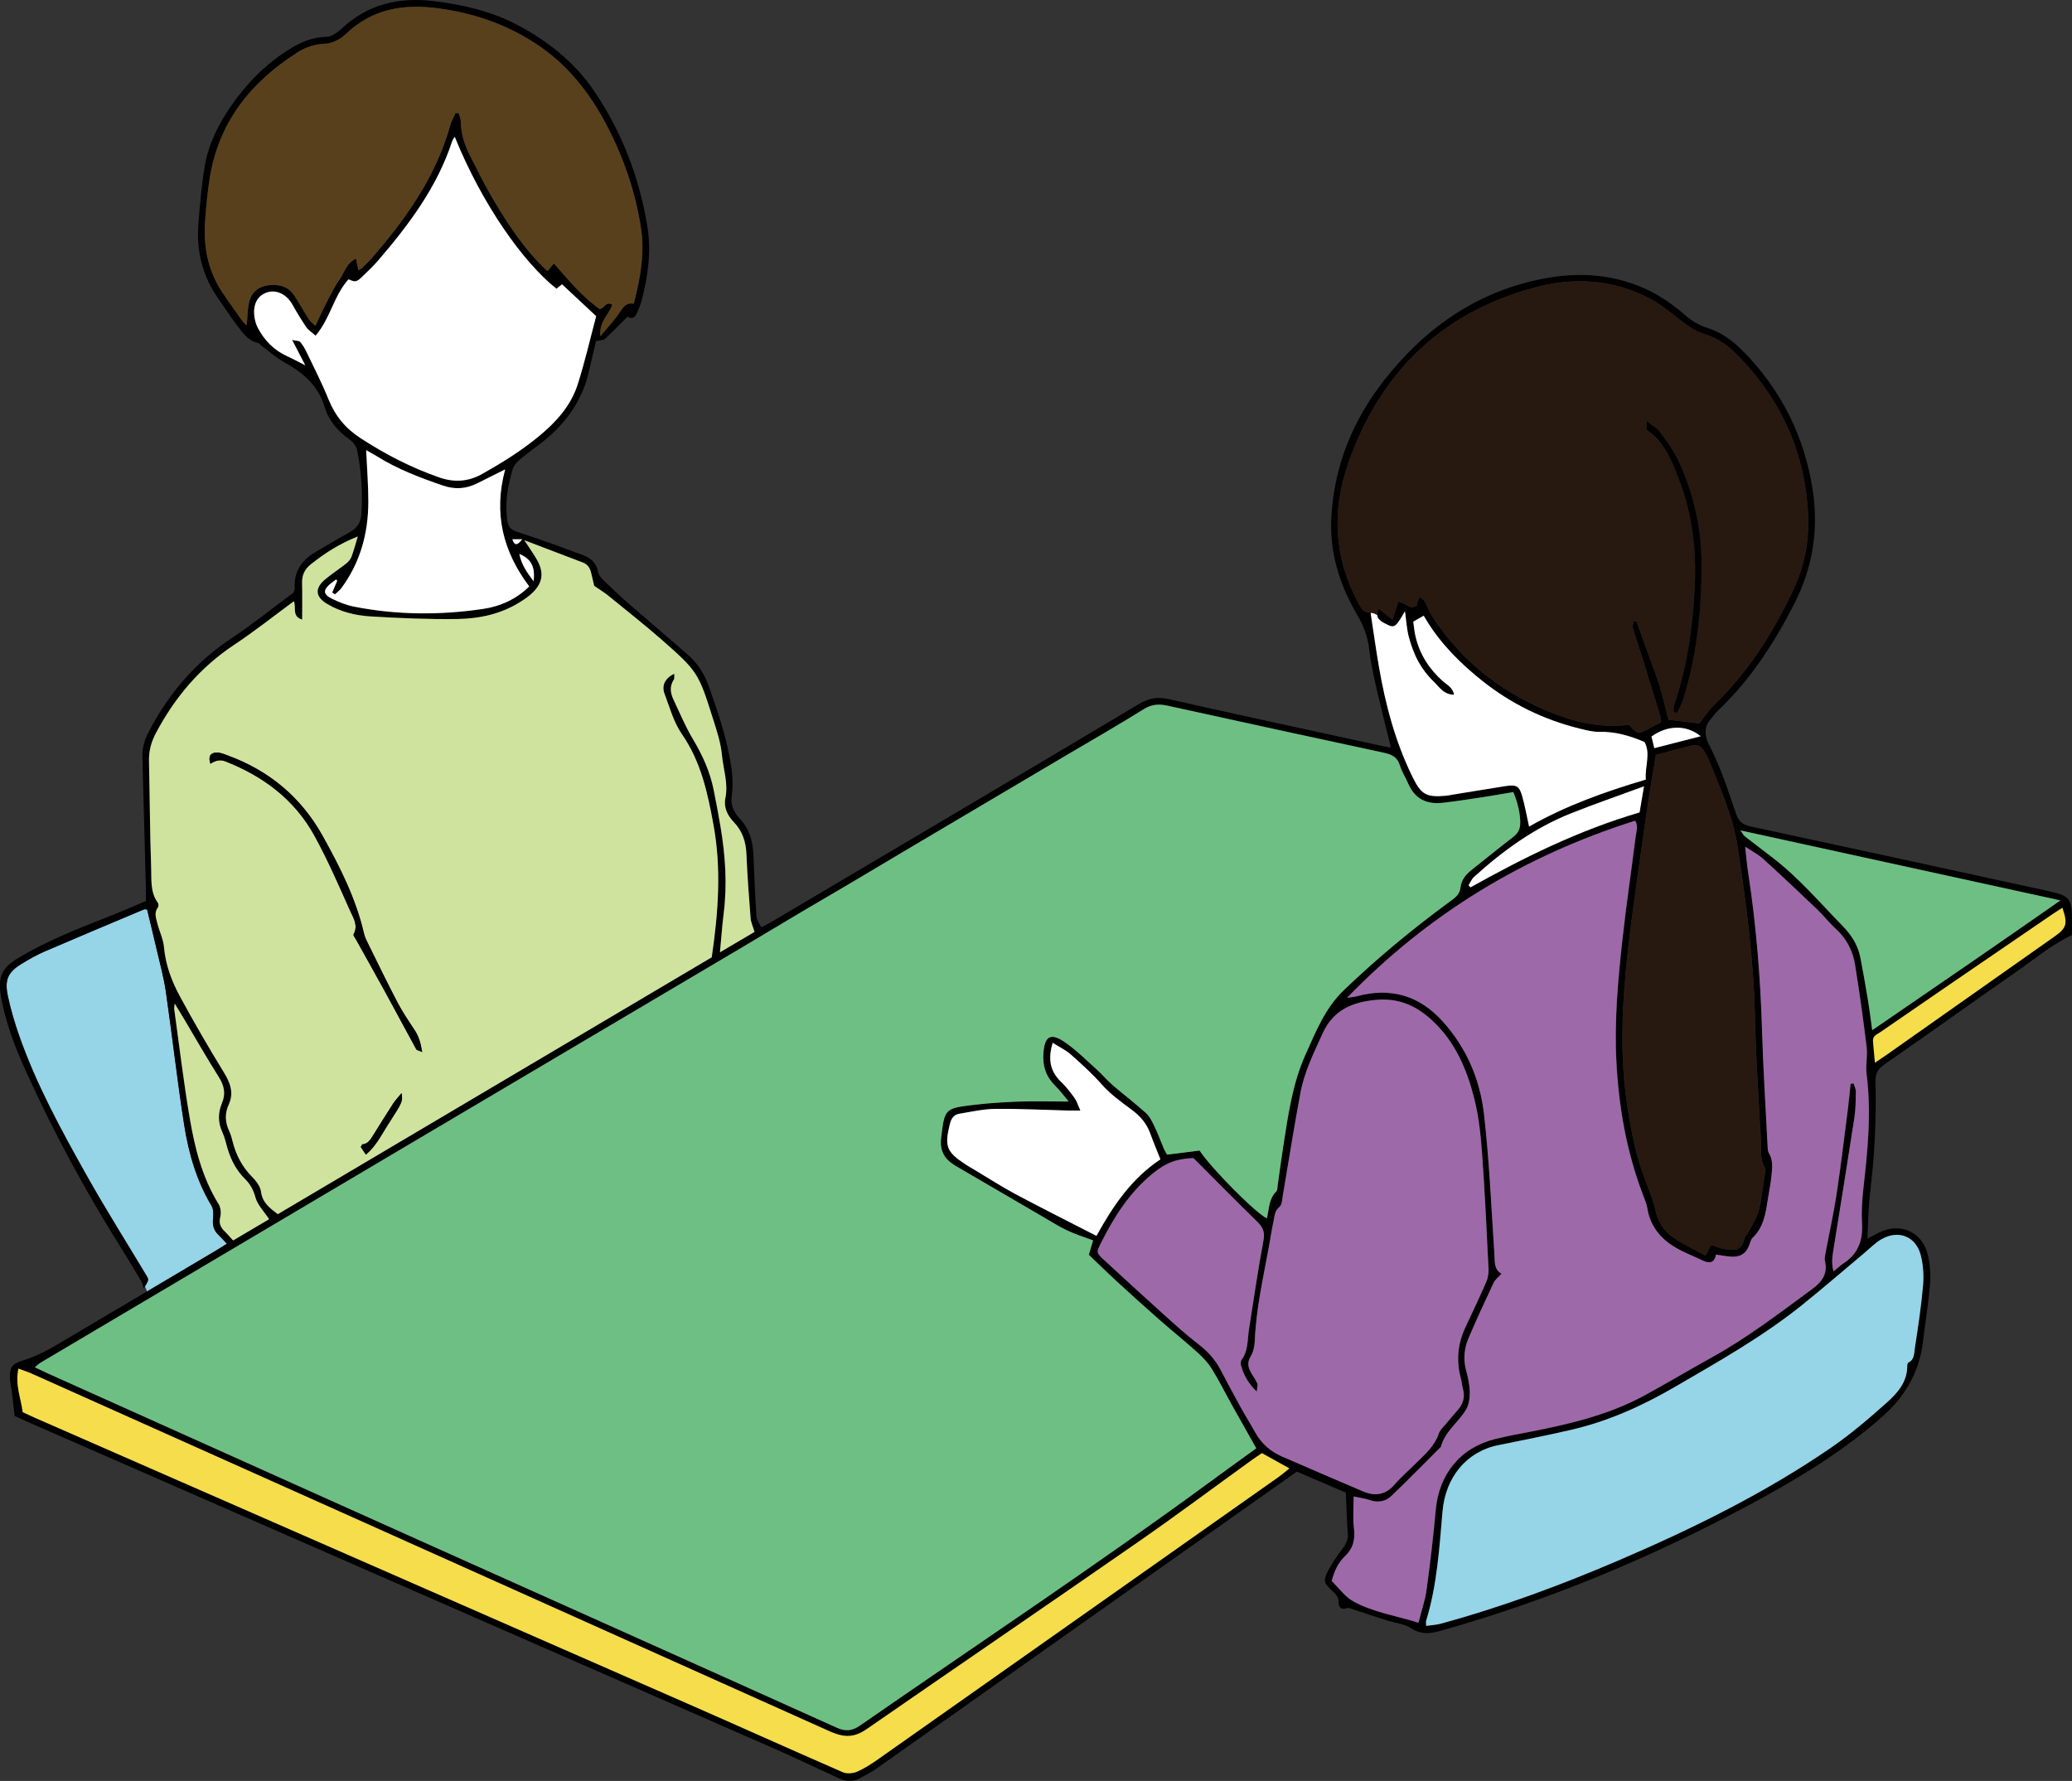
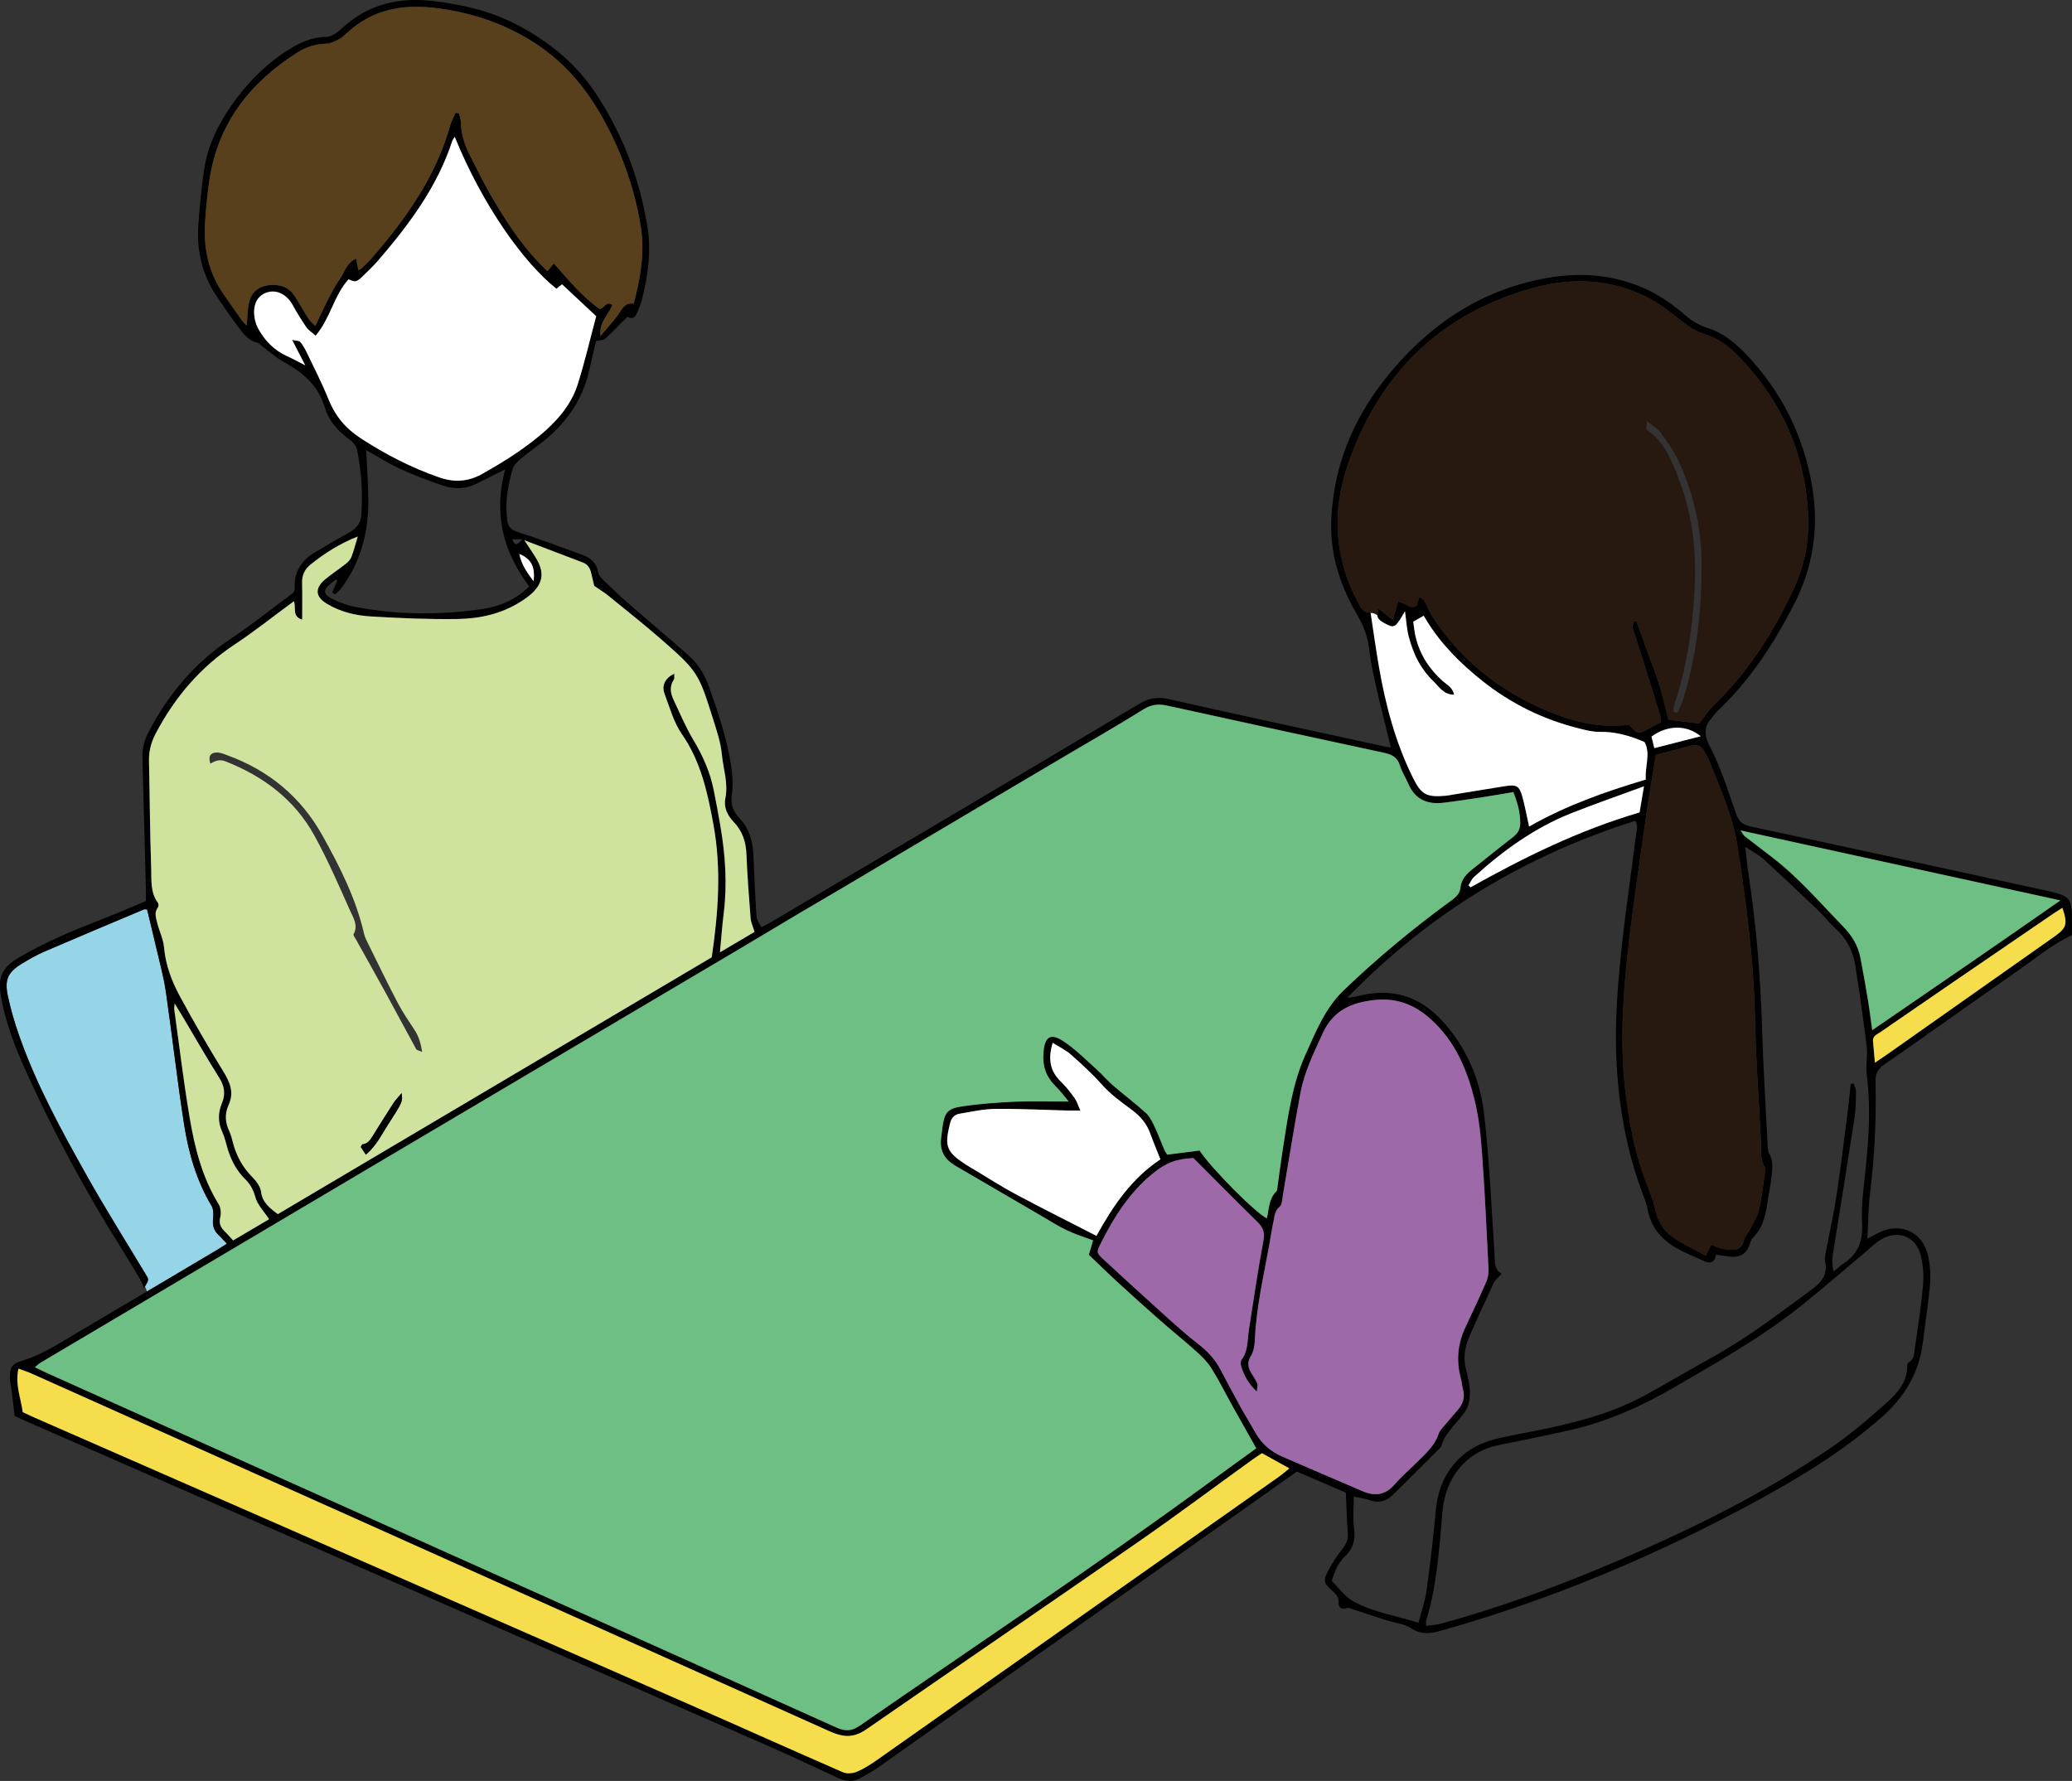
<svg xmlns="http://www.w3.org/2000/svg" id="_レイヤー_2" data-name="レイヤー 2" viewBox="0 0 543.46 467.15">
  <rect x="0" y="0" width="543.46" height="467.15" fill="#333333" stroke="none" />
  <defs>
    <style> .cls-1 { fill: #d0e39e; } .cls-1, .cls-2, .cls-3, .cls-4, .cls-5, .cls-6, .cls-7, .cls-8, .cls-9 { stroke-width: 0px; } .cls-2 { fill: #000; } .cls-3 { fill: #6ebf84; } .cls-4 { fill: #9e69a9; } .cls-5 { fill: #96d4e7; } .cls-6 { fill: #271910; } .cls-7 { fill: #f5dd4c; } .cls-8 { fill: #fff; } .cls-9 { fill: #59401d; } </style>
  </defs>
  <g id="_レイヤー_1-2" data-name="レイヤー 1">
    <g>
      <path class="cls-5" d="M59.53,326.22c-.87-.91-1.52-1.65-2.23-2.33-1.21-1.16-1.57-2.52-1.4-4.19.12-1.13.15-2.52-.4-3.43-3.92-6.55-5.99-13.75-7.16-21.15-1.83-11.62-3.12-23.33-4.81-34.98-.57-3.9-1.64-7.73-2.53-11.58-.76-3.31-1.58-6.6-2.39-9.99-.22-.01-.58-.14-.83-.04-8.71,3.67-17.43,7.32-26.11,11.06-2.01.87-3.94,1.97-5.82,3.11-3.73,2.25-4.7,4.21-3.77,8.57.76,3.54,1.78,7.04,2.99,10.46,4.51,12.83,11.02,24.73,17.64,36.53,5,8.92,10.48,17.58,15.74,26.36.59.99.62,1.07-.42,2.84.2.47.4.9.54,1.31,6.04-3.58,12.08-7.17,18.12-10.75.92-.55,1.82-1.14,2.85-1.79Z" />
      <path class="cls-2" d="M364.81,196.07c-1.42-5.82-2.83-11.34-4.09-16.9-.68-3-1.27-6.04-1.63-9.09-.38-3.25-1.53-6.12-3.17-8.91-4.61-7.86-7.22-16.32-6.72-25.5.74-13.51,5.63-25.51,13.96-36.08,9.66-12.24,21.59-21.29,36.87-25.4,10.12-2.72,20.16-3.08,30.09.94,4.46,1.81,8.33,4.45,11.93,7.57,1.76,1.53,3.66,2.66,5.95,3.38,3.86,1.21,6.97,3.73,9.75,6.61,9.51,9.89,15.36,21.62,17.6,35.17,1.78,10.8.15,21.04-4.85,30.76-5.27,10.24-11.48,19.81-19.92,27.8-.79.75-1.41,1.68-2.12,2.52-1.76,2.1-1.09,4.75-.19,6.46,3.07,5.79,4.95,12,7.1,18.11.74,2.1,1.82,2.85,3.88,3.29,25.89,5.56,51.76,11.2,77.63,16.85,6.21,1.35,6.58,1.89,6.57,8.43,0,1.1,0,2.19,0,3.2-5.37,2.51-9.72,6.23-14.38,9.47-11.66,8.12-23.21,16.39-34.88,24.5-1.76,1.22-2.31,2.43-2.26,4.58.24,9.81-.26,19.59-1.46,29.34-.45,3.7-.45,7.45-.68,11.72,1.35-.7,2.25-1.19,3.18-1.64,5.59-2.7,11.35-.06,12.72,6.05.55,2.43.73,5.04.53,7.52-.42,5.04-1.25,10.05-1.84,15.08-.95,8.05-4.76,14.49-10.78,19.79-9.9,8.72-21.05,15.59-32.58,21.86-26.46,14.39-54.06,26.03-83.09,34.19-2.72.76-5.12,1.1-7.78-.64-1.86-1.21-4.36-1.42-6.56-2.12-2.82-.9-5.63-1.85-8.45-2.76-.61-.2-1.34-.6-1.84-.42-1.53.55-2.25-.25-2.2-1.46.07-1.61-.92-2.35-1.87-3.26-1.99-1.9-2.21-2.42-.96-4.89,1.08-2.13,2.47-4.14,3.92-6.05.91-1.2,1.45-2.31,1.33-3.88-.28-3.49-.35-6.99-.52-10.74-4.08-1.75-8.4-3.61-12.84-5.52-36.71,25.94-73.47,51.93-110.25,77.89-1.34.95-2.84,1.66-4.26,2.49-1.89,1.1-3.8.91-5.7.04-6.09-2.79-12.14-5.7-18.28-8.38-64.97-28.46-129.95-56.88-194.93-85.31-1.1-.48-2.18-1-2.89-1.33-.29-2.48-.54-4.6-.8-6.72-.12-.98-.4-1.95-.44-2.92-.09-3,.37-3.99,3.33-4.88,4.93-1.48,9.15-4.24,13.49-6.81,12.42-7.33,24.81-14.7,37.22-22.05.92-.55,1.82-1.14,2.85-1.79-.87-.91-1.52-1.65-2.23-2.33-1.21-1.16-1.57-2.52-1.4-4.19.12-1.13.15-2.52-.4-3.43-3.92-6.55-5.99-13.75-7.16-21.15-1.83-11.62-3.12-23.33-4.81-34.98-.57-3.9-1.64-7.73-2.53-11.58-.76-3.31-1.58-6.6-2.39-9.99-.22-.01-.58-.14-.83-.04-8.71,3.67-17.43,7.32-26.11,11.06-2.01.87-3.94,1.97-5.82,3.11-3.73,2.25-4.7,4.21-3.77,8.57.76,3.54,1.78,7.04,2.99,10.46,4.51,12.83,11.02,24.73,17.64,36.53,5,8.92,10.48,17.58,15.74,26.36.64,1.07.63,1.07-.7,3.31-.29-.83-.39-1.4-.68-1.88-1.62-2.75-3.25-5.49-4.95-8.19-9.57-15.21-18.11-30.98-25.49-47.35-2.76-6.12-5.16-12.39-6.33-19.06-.89-5.03.14-7.59,4.59-10.23,7.4-4.39,15.37-7.58,23.37-10.7,3.36-1.31,6.67-2.77,10.03-4.18,0-1.31.02-2.4,0-3.49-.3-11.45-.6-22.9-.91-34.34-.06-2.37.59-4.54,1.69-6.64,5.17-9.83,12.06-18.05,21.4-24.26,5.76-3.83,11.17-8.19,16.5-12.14.21-.52.38-.72.37-.92-.33-4.45,1.69-7.58,5.44-9.75,2.85-1.65,5.66-3.39,8.55-4.96,2.05-1.11,3.33-2.41,3.49-4.99.37-5.65,0-11.23-1.11-16.75-.21-1.04-1.09-2.18-1.99-2.82-3.06-2.19-5.46-4.91-6.53-8.5-1.7-5.71-5.74-9.08-10.69-11.83-2.08-1.16-3.9-2.81-5.83-4.24-.35-.26-.64-.72-1.01-.8-2.52-.5-3.85-2.48-5.24-4.29-1.81-2.36-3.43-4.85-5.14-7.29-4.08-5.83-5.75-12.34-5.22-19.38.38-5.04.81-10.1,1.62-15.09.94-5.85,3.54-11.12,6.88-15.96,4.04-5.85,8.92-10.91,14.97-14.74,3.1-1.96,6.36-3.47,10.15-3.5.71,0,1.47-.36,2.1-.73.75-.44,1.43-1.03,2.08-1.63C96.65,1.05,104.65-.79,113.69.29c7.73.92,15.16,2.63,22.06,6.28,8.01,4.23,14.97,9.77,20.08,17.3,7.27,10.71,11.81,22.59,13.94,35.33,1.1,6.61.21,13.18-1.47,19.64-.3,1.16-.83,2.27-1.3,3.39-.56,1.31-1.5,1.44-2.44.84-1.99,1.99-3.86,3.97-5.87,5.8-.47.43-1.39.37-2.36.59-.57,2.43-1.2,4.98-1.76,7.54-1.63,7.53-5.72,13.52-11.58,18.36-2.04,1.68-4.24,3.16-6.27,4.86-.89.75-1.9,1.69-2.22,2.74-1.32,4.34-2.06,8.78-1.48,13.36.21,1.67.82,2.61,2.66,3.19,5.76,1.83,11.41,3.97,17.09,6.04,2.05.75,3.64,1.95,4.04,4.36.13.78.76,1.58,1.36,2.17,2.12,2.08,4.27,4.12,6.51,6.07,5.22,4.56,10.53,9.03,15.74,13.6,2.53,2.21,4.31,4.96,5.45,8.15,2.22,6.22,4.33,12.43,5.55,18.97.62,3.3.97,6.47.51,9.76-.33,2.34.38,4.31,2.03,6.02,2.58,2.68,3.5,6.01,3.65,9.65.22,5.38.45,10.76.81,16.14.06.89.76,1.74,1.26,2.81,1.19-.64,2.15-1.12,3.07-1.67,32.02-18.95,64.06-37.86,96.01-56.92,2.67-1.59,4.89-1.94,7.89-1.26,18.97,4.3,37.98,8.37,56.98,12.51.31.07.62.09,1.18.17ZM396.92,207.74c-2.67.45-5.04.88-7.42,1.25-3.69.56-7.38,1.15-11.09,1.57-4.15.47-7.33-.96-9.05-5.01-.69-1.62-1.69-3.13-2.2-4.79-.69-2.25-2.22-2.9-4.32-3.35-18.9-4.05-37.78-8.2-56.67-12.33-2.21-.48-4.11-.38-6.21.93-6.91,4.32-13.99,8.35-21,12.5-7.11,4.2-14.21,8.4-21.32,12.61-7.01,4.15-14.02,8.3-21.03,12.45-7.1,4.21-14.18,8.47-21.31,12.62-6.98,4.06-13.88,8.27-20.83,12.38-61.31,36.24-122.58,72.55-183.85,108.85-.49.29-.9.72-1.5,1.21,1.25.6,2.23,1.08,3.23,1.53,34.1,15.32,68.2,30.64,102.31,45.95,34.91,15.66,69.84,31.28,104.72,47.02,2.44,1.1,4.12.9,6.27-.6,30.67-21.27,61.79-41.89,91.89-63.98,3.99-2.93,8.01-5.81,11.95-8.67-2.2-3.91-4.31-7.63-6.39-11.36-1.77-3.17-3.38-6.44-5.3-9.52-1.03-1.64-2.45-3.1-3.9-4.41-3.19-2.87-6.55-5.56-9.77-8.39-3.8-3.34-7.57-6.74-11.3-10.17-2.5-2.29-4.92-4.68-7.25-6.91.41-1.4.71-2.43,1.11-3.78-2.37-.9-4.66-1.6-6.8-2.61-2.25-1.07-4.37-2.42-6.53-3.68-7.6-4.42-15.2-8.86-22.79-13.29-.28-.17-.55-.37-.82-.56-2.45-1.67-3.31-4-2.9-6.88.12-.87.21-1.75.33-2.62.55-3.83,1.25-4.92,5-5.48,4.66-.7,9.39-1.04,14.11-1.26,4.57-.2,9.15-.04,14.01-.04-1.16-1.36-2.24-2.86-3.54-4.13-2.37-2.33-3.31-5.07-3.11-8.36.29-4.67,1.86-5.69,5.68-3.04,3.05,2.12,5.72,4.8,8.5,7.3,1.39,1.25,2.59,2.72,4,3.94,2.88,2.48,5.93,4.78,8.74,7.33,1.01.92,1.66,2.32,2.27,3.6.9,1.88,1.6,3.86,2.43,5.78.29.66.71,1.27.84,1.51,3.17-.4,5.96-.75,8.5-1.07,3.31,4.95,14.93,16.58,17.66,17.77.59-2.42.47-5.07,2.45-7.02.33-.32.3-1.04.38-1.58.49-3.38.91-6.76,1.44-10.13,1.3-8.26,2.42-16.61,5.9-24.31,2.7-5.97,5.09-12.09,10.05-16.84,8.69-8.33,17.91-15.98,27.61-23.09,1.35-.99,2.75-1.86,2.94-3.74.22-2.15,1.51-3.57,3.13-4.84,3.55-2.78,7.02-5.68,10.61-8.41,1.36-1.03,1.98-2.16,1.95-3.89-.05-2.69-.68-5.19-1.83-7.98ZM77.07,157.7c-5.31,3.9-10.31,7.87-15.6,11.39-8.96,5.94-15.62,13.8-20.6,23.22-1.22,2.3-1.86,4.65-1.8,7.27.21,9.36.24,18.72.57,28.08.11,3.08-.28,6.38,1.77,9.15.2.27.21.94,0,1.2-1.04,1.36-.5,2.77-.17,4.11.53,2.13,1.58,4.19,1.77,6.33.42,4.69,2.04,8.96,4.22,12.98,3.62,6.67,7.42,13.24,11.39,19.7,1.73,2.81,2.8,5.47,1.35,8.64-1.08,2.37-.94,4.67.18,6.99.42.88.65,1.87.9,2.83.9,3.48,2.51,6.52,5.08,9.11,1.04,1.05,2.15,2.48,2.32,3.86.38,2.93,2.32,4.32,4.4,5.91,38.05-22.53,76.02-45,113.82-67.38,1.72-11.75,2.56-23.21.45-34.77-1.54-8.39-3.28-16.54-8.29-23.78-2.14-3.09-3.19-6.97-4.54-10.57-.83-2.21.17-4.12,2.56-5.27-.04.62.1,1.22-.13,1.56-1.19,1.79-.88,3.57-.05,5.32,1.65,3.47,3.13,7.04,5.09,10.33,2.52,4.21,4.49,8.57,5.44,13.38.62,3.13,1.21,6.27,1.75,9.41,1.3,7.64,1.82,15.3.84,23.02-.4,3.14-.61,6.3-.96,10.06,3.38-1.99,6.27-3.7,9.07-5.35-.41-1.38-.95-2.48-1.04-3.62-.44-5.59-.86-11.19-1.09-16.79-.13-3.24-1.07-6.06-3.31-8.39-1.72-1.78-2.7-3.91-2.21-6.3.8-3.92-.57-7.62-.92-11.4-.3-3.24-1.4-6.44-2.39-9.58-3.7-11.79-4.02-12.33-13.39-20.55-4.55-3.99-9.31-7.74-14.01-11.56-1.05-.86-2.23-1.56-3.69-2.57-.2-.82-.51-2.1-.81-3.39-.29-1.25-.88-2.24-2.14-2.72-4.89-1.86-9.78-3.73-15.38-5.86,1.46,2.25,2.56,3.73,3.43,5.34,1.75,3.24,1.37,5.83-1.23,8.38-.93.91-2.05,1.67-3.15,2.38-5.07,3.25-10.81,4.48-16.66,4.56-7.58.11-15.18-.22-22.75-.68-3.94-.24-7.85-1.19-11.32-3.25-3.19-1.89-3.36-4.15-.52-6.51,1.77-1.46,3.7-2.72,5.5-4.14.57-.45,1.12-1.1,1.37-1.77.6-1.6,1.03-3.27,1.64-5.29-4.84,1.9-8.69,4.41-12.32,7.3-1.6,1.27-2.33,2.81-2.28,4.85.08,3.13.02,6.26.02,9.63-2.78-.79-1.48-3.15-2.19-4.81ZM445.69,189.77c1.25-1.59,2.3-3.3,3.7-4.65,9.1-8.77,15.75-19.21,21.04-30.57,2.79-5.98,4.09-12.4,3.84-18.94-.61-16.18-6.73-30.13-17.93-41.81-2.53-2.64-5.38-4.98-8.94-6.04-2.51-.75-4.53-2.12-6.54-3.69-2.51-1.95-5-4.03-7.78-5.54-9.88-5.37-20.37-5.93-31.05-2.98-24.41,6.74-40.35,22.65-48.5,46.28-4.21,12.22-3.6,24.51,2.66,36.18.77,1.45,1.43,2.89,3.27,2.53.76,4.95,1.41,9.64,2.21,14.3,1.72,10,4.3,19.76,8.8,28.92,2.31,4.7,3.57,5.42,8.8,4.97.55-.05,1.09-.17,1.63-.26,4.66-.76,9.32-1.54,13.99-2.27,2.83-.44,3.6-.05,4.37,2.66.71,2.51,1.16,5.09,1.8,7.96,9.56-5.47,19.86-9.13,30.62-12.33-.29-3.41,1.35-6.84-.35-9.85-4-1.73-7.77-2.75-11.82-2.67-1.73.03-3.49-.43-5.19-.85-9.43-2.32-17.97-6.5-25.56-12.54-5.63-4.48-10.69-9.52-14.51-15.69-.29-.47-.57-.94-.83-1.38-1.16.66-1.88,1.08-2.74,1.56.21,1.4.31,2.72.62,3.98,1.11,4.64,3.57,8.46,7.14,11.63,1.07.95,2.58,1.62,2.95,3.55-2.76,0-3.94-2.1-5.4-3.5-1.57-1.5-2.94-3.31-3.99-5.22-1.1-2-1.88-4.22-2.48-6.43-.54-2.03-.65-4.18-1.01-6.75-2.36,4.13-2.76,4.41-4.55,3.57-2.69-1.27-3.2-2.1-2.36-4.26.62.49,1.18.94,1.74,1.38.57.46,1.14.91,1.9,1.53.56-1.78,1.03-3.26,1.49-4.73,1.94.19,3.08,2.3,4.89,1,.01-.2-.03-.43.04-.62.21-.54.46-1.07.69-1.6.44.36,1.02.63,1.29,1.09.76,1.32,1.25,2.81,2.08,4.08,8.19,12.53,19.58,20.96,33.56,26.04,5.85,2.13,11.86,3.05,18.04,2.28,1.96,2.46,2.33,2.55,4.86,1.2,1.14-.61,2.27-1.22,3.44-1.84-.08-.73-.05-1.3-.21-1.81-1.53-5.04-3.09-10.08-4.66-15.11-.82-2.62-1.72-5.22-2.5-7.85-.14-.48.15-1.08.24-1.63.24-.04.49-.09.73-.13,1.01,2.8,2.01,5.61,3.02,8.41,1.04,2.9,2.19,5.76,3.09,8.7.89,2.91,1.54,5.9,2.27,8.75,2.78.34,5.38.65,8.09.98ZM353.29,261.74c1.26-.19,1.89-.21,2.49-.37,8.91-2.41,16.43-.34,22.69,6.61,6.28,6.98,9.78,15.28,10.81,24.36,1.38,12.13,1.91,24.35,2.71,36.54.13,2.03-.16,4.09,1.87,5.25-.83.92-1.67,1.52-2.06,2.35-2.25,4.78-4.45,9.58-6.54,14.43-1.15,2.68-1.47,5.49-.72,8.4.49,1.91.96,3.89,1,5.84.03,1.57-.23,3.38-1.02,4.69-2.02,3.32-5.5,5.67-6.54,9.68-4.29,4.27-8.54,8.59-12.89,12.8-1.61,1.55-3.61,1.95-5.83,1.17-1.19-.42-2.48-.58-4.18-.95,0,3.03-.26,5.67.07,8.23.38,2.96-.14,5.35-2.36,7.46-1.78,1.69-2.78,3.91-3.47,6.48,1.86,1.81,3.45,4.12,5.64,5.33,5.2,2.87,11.14,3.75,17.11,5.61.78-3.09,1.75-5.8,2.13-8.6.95-6.97,1.78-13.97,2.41-20.98.85-9.42,6.51-16.36,15.61-18.6,3.2-.79,6.45-1.36,9.68-2,10.16-1.99,20.21-4.41,29.4-9.39,5.99-3.25,11.84-6.77,17.81-10.07,9.29-5.13,17.66-11.58,26.18-17.83,2.65-1.94,4.19-4.04,3.4-7.41-.12-.51-.03-1.1.07-1.63.99-5.29,2.17-10.55,2.98-15.87,1.14-7.5,2.03-15.04,3-22.57.27-2.12.46-4.26.68-6.39.26-.03.51-.07.77-.1.22.73.63,1.46.62,2.19-.04,2.31-.06,4.65-.41,6.92-1.79,11.64-3.67,23.26-5.54,34.88-.27,1.68-.46,3.34.09,5.3,1.08-.88,1.79-1.57,2.61-2.1,3.82-2.47,5.1-6,4.85-10.44-.17-2.95,0-5.96.33-8.9,1.14-10.06,2.18-20.1.88-30.25-.3-2.37.29-4.85,0-7.22-.88-7.21-1.89-14.4-3.04-21.57-.59-3.65-2.25-6.84-5.08-9.4-1.71-1.55-3.12-3.42-4.79-5.01-4.7-4.48-9.42-8.93-14.22-13.3-1.27-1.15-2.85-1.95-4.72-3.2.3,2.61.46,4.66.77,6.69,2.11,13.73,3.24,27.53,3.65,41.42.29,10,.93,19.98,1.44,29.98.04.76,0,1.64.36,2.25,1.17,1.97.88,4.06.67,6.12-.21,2.08-.65,4.13-.97,6.19-.56,3.61-1.1,7.19-3.94,9.92-.51.49-.7,1.36-.96,2.08-.81,2.18-2.45,3.03-4.65,2.89-1.3-.08-2.58-.34-4.02-.54-.41,2.15-1.65,2.43-3.39,1.59-2.37-1.14-4.86-2.08-7.13-3.39-3.97-2.31-6.72-5.61-7.49-10.33-.19-1.18-.68-2.32-1.11-3.45-4.37-11.42-6.45-23.33-7.03-35.47-.51-10.58.45-21.13,1.61-31.64,1-9.07,2.37-18.11,3.49-27.17.15-1.21.71-2.53-.15-3.95-28.94,9.16-54.06,24.24-75.59,46.47ZM313.02,303.76c-4.51.2-7.2,1.22-10.73,4.11-6.02,4.92-10.07,11.31-13.51,18.15-1.24,2.47-1.27,2.54.82,4.48,5.25,4.86,10.54,9.69,15.86,14.48,2.86,2.58,5.73,5.17,8.78,7.52,2.41,1.86,4.41,3.96,5.82,6.64,1.75,3.31,3.5,6.61,5.31,9.89,1.28,2.31,2.68,4.55,3.97,6.85,1.63,2.91,4.03,4.92,7.05,6.22,7.04,3.04,14.07,6.09,21.12,9.09,3.15,1.34,5.9.96,8.29-1.81,1.79-2.08,3.9-3.88,5.85-5.82,2.26-2.24,4.68-4.33,5.73-7.53.29-.89,1.11-1.63,1.74-2.39,1.05-1.28,2.13-2.53,3.22-3.77,1.41-1.6,1.97-3.39,1.39-5.5-.26-.95-.32-1.96-.58-2.91-1.21-4.55-.82-8.94,1.17-13.2,1.86-3.99,3.76-7.96,5.51-12,.45-1.04.65-2.3.6-3.45-.5-10.12-.96-20.24-1.7-30.34-.35-4.81-.87-9.69-2.05-14.35-1.96-7.73-5.03-14.96-11.17-20.59-4.25-3.9-8.91-5.82-14.69-5.25-6.17.6-11.12,2.65-13.92,8.82-2.28,5.03-4.75,9.97-5.77,15.41-1.7,8.97-3.09,18-4.64,26.99-.18,1.07-.2,2.51-.88,3.06-1.32,1.08-1.29,2.48-1.58,3.81-.47,2.15-.77,4.33-1.17,6.49-1.51,8.22-3.39,16.39-3.73,24.79-.06,1.39-.36,2.94-1.07,4.1-1.07,1.74-.64,3.11.24,4.59.51.85,1.11,1.66,1.48,2.57.18.45-.05,1.07-.13,2.11-2.29-2.16-3.41-4.36-4.13-6.78-.14-.48-.12-1.21.15-1.58,1.77-2.38,1.5-5.22,1.92-7.91,1.23-7.82,2.37-15.66,3.82-23.44.41-2.18-.19-3.43-1.65-4.86-5.51-5.38-10.91-10.87-16.73-16.69ZM166.22,79.66c1.75-6.74,2.94-13.27,1.86-20.09-1.49-9.45-4.59-18.4-9-26.8-4.49-8.55-10.39-16.03-18.7-21.42-7.92-5.14-16.5-8.03-25.84-9.22-8.89-1.13-16.86.26-23.59,6.56-.64.6-1.31,1.23-2.08,1.62-1.04.52-2.18,1.11-3.3,1.14-2.74.07-5.26.84-7.5,2.26-12.38,7.85-20.85,18.48-23.12,33.33-.55,3.59-.89,7.21-1.15,10.83-.51,7.01.8,13.59,4.93,19.45,1.52,2.16,3,4.35,4.55,6.5.47.66,1.1,1.21,1.43,1.57.24-2.24.14-4.59.79-6.71.83-2.69,3.21-3.88,5.93-3.95,2.26-.05,4.38.69,5.7,2.7,1.36,2.06,2.54,4.23,3.87,6.32.37.58.98,1,1.72,1.73,1.14-2.4,2.07-4.5,3.13-6.53,1.01-1.95,2-3.95,3.26-5.73,1.26-1.77,1.73-4.23,4.26-5.39.24,1.17.42,2.06.62,3.05.41-.24.73-.36.95-.57.87-.84,1.76-1.68,2.55-2.59,9.03-10.39,16.88-21.47,20.64-34.98.3-1.08.9-2.09,1.36-3.13l.83.1c.19.76.54,1.52.55,2.28.04,3.05.92,5.87,2.27,8.55,1.94,3.83,3.82,7.7,6,11.39,4.08,6.93,8.49,13.65,14.44,19.2.52-.64,1.01-1.23,1.68-2.04,3.9,4.38,7.42,8.77,11.99,11.94,1.29-.03,1.6-2.18,3.33-1.1-.77,2.53-3.52,4.32-3.1,8.23,1.98-2.4,3.65-4.13,4.96-6.1.94-1.42,1.7-2.77,3.77-2.41ZM374.06,426.48c1.39-.21,2.67-.26,3.87-.59,16.15-4.4,31.8-10.22,47.15-16.83,19.13-8.23,37.78-17.42,55-29.21,5.25-3.59,10.13-7.77,14.88-12.02,2.75-2.46,5.31-5.37,5.28-9.54,0-.3.1-.79.3-.89,1.6-.76,1.49-2.35,1.68-3.67.81-5.44,1.67-10.89,2.15-16.36.24-2.69.08-5.56-.6-8.16-1.3-4.95-5.92-6.7-10.35-4.12-1.59.93-2.92,2.31-4.35,3.51-5.49,4.59-10.89,9.29-16.47,13.76-10.35,8.29-21.87,14.79-33.29,21.43-8.6,5-17.6,9.06-27.33,11.29-6.31,1.45-12.67,2.72-19.02,4-8.37,1.68-13.84,8.47-14.61,17.36-.84,9.65-1.42,19.32-4.29,28.66-.09.29-.01.62-.01,1.39ZM76.61,89.14c1.07.25,1.83.19,2.12.53.7.83,1.26,1.81,1.73,2.79,1.94,4.07,4.01,8.09,5.7,12.27,1.75,4.34,4.4,7.57,8.4,10.18,6.5,4.24,13.28,7.73,20.59,10.28,3.95,1.38,7.64,1.18,11.39-.94,5.19-2.93,10.22-6.05,14.82-9.86,4.49-3.71,8.37-7.97,10.15-13.58,1.89-5.93,3.28-12.02,4.85-17.89-3.05-2.86-6.01-5.62-8.95-8.37-.55.43-1.03.81-1.48,1.16-8.59-6.79-19.42-21.93-26.67-39.85-.25.44-.54.79-.68,1.19-3.91,11.98-11.29,21.83-19.37,31.22-1.36,1.58-2.9,3.01-4.4,4.47-.46.44-1.04.95-1.62,1.01-.63.07-1.31-.35-1.79-.5-3.89,4.32-4.74,10.25-8.64,14.78-1.05-.95-1.92-1.48-2.45-2.25-1.29-1.9-2.49-3.87-3.61-5.88-1.47-2.63-4.02-3.97-6.48-3.27-2.47.71-3.81,2.83-3.55,5.96.1,1.17.42,2.41.97,3.44,1.75,3.29,4.26,5.85,7.72,7.41,1.45.65,2.85,1.43,4.7,2.37-1.14-2.2-2.11-4.09-3.46-6.69ZM448.83,326.53c1.24.4,2.34.93,3.5,1.11,2.97.46,4.42.32,5.15-2.55.21-.81.92-1.48,1.31-2.26.88-1.74,2.03-3.42,2.5-5.27.75-2.97,1.06-6.06,1.52-9.11.11-.76.39-1.73.05-2.28-1.3-2.13-.85-4.45-.97-6.69-.59-10.99-1.35-21.99-1.6-32.99-.33-14.91-2.28-29.62-4.52-44.31-1.24-8.11-4.65-15.56-7.67-23.11-.28-.71-.74-1.35-1.11-2.03-.73-1.32-1.82-1.87-3.31-1.48-3.28.85-6.55,1.71-9.37,2.44-.94,5.85-1.89,11.25-2.65,16.66-1.65,11.77-3.44,23.52-4.74,35.33-1.36,12.38-2.06,24.81-.48,37.25.91,7.22,2.23,14.35,4.68,21.24,1.06,3,2.43,5.93,3.1,9.01.68,3.15,2.27,5.53,4.79,7.2,2.62,1.74,5.49,3.09,8.34,4.66.6-1.13.98-1.87,1.49-2.83ZM330.98,381.16c-.85.58-1.68,1.1-2.47,1.67-10,7.22-19.88,14.6-30.01,21.63-23.7,16.45-47.53,32.7-71.25,49.12-1.96,1.35-3.91,2.01-6.15,1.66-1.38-.22-2.73-.77-4.01-1.35-41.43-18.58-82.86-37.18-124.29-55.76-28.19-12.64-56.39-25.27-84.59-37.88-1.03-.46-2.12-.79-3.39-1.26-.91,4.34.7,7.84,1.12,11.41,1.18.55,2.17,1.03,3.17,1.46,57.09,25.01,114.19,50,171.27,75.02,13.59,5.96,27.1,12.06,40.71,17.98,1.04.45,2.63.3,3.71-.16,1.89-.81,3.66-1.97,5.36-3.16,35.11-24.72,70.21-49.47,105.3-74.22.87-.61,1.67-1.32,2.72-2.17-2.57-1.43-4.84-2.69-7.21-4ZM456.5,217.82c.65.91.82,1.31,1.12,1.54,2.42,1.89,4.87,3.75,7.31,5.62,6.85,5.26,12.43,11.81,18.41,17.96,2.3,2.36,3.97,4.99,4.6,8.22.72,3.66,1.36,7.34,1.97,11.03.41,2.46.71,4.93,1.14,8.04,16.61-11.37,32.75-22.43,49.36-34.04-28.29-6.19-55.78-12.21-83.92-18.36ZM88.44,152.36c-.09-.12-.18-.24-.27-.37-.51.38-1.04.73-1.52,1.14-1.95,1.66-1.93,2.73.39,3.9,1.85.93,3.84,1.71,5.86,2.1,11.22,2.2,22.53,2.26,33.8.59,4.59-.68,8.81-2.61,12.11-5.9-6.88-9.17-9.43-19.11-6.31-30.7-2.89,1.44-5.13,2.56-7.37,3.68-2.9,1.46-5.86,1.63-8.94.57-6.04-2.07-11.98-4.33-17.43-7.74-.85-.53-1.75-1-2.72-1.55.21,4.86.58,9.24.57,13.62-.02,8.23-2.12,15.88-7.09,22.59-.45.61-1.1,1.07-1.66,1.61-.24-.16-.48-.33-.72-.49.43-1.02.87-2.03,1.3-3.05ZM304.36,304.1c-.92-2.33-1.85-4.54-2.67-6.79-.94-2.57-2.56-4.49-4.77-6.14-2.78-2.07-5.61-4.07-7.96-6.73-2.47-2.8-5.26-5.33-8.07-7.81-1.35-1.19-3.04-1.98-4.78-3.09-1.27,4.18-.77,7.38,2.11,10.15,1.34,1.29,2.5,2.79,3.6,4.3.59.82.88,1.86,1.55,3.32-1.46,0-2.3.02-3.14,0-6.37-.17-12.75-.51-19.12-.44-3.15.03-6.31.75-9.45,1.27-1.43.23-2.15,1.2-2.52,2.68-1.45,5.88-.92,7.34,4.23,10.69.74.48,1.5.91,2.26,1.36,3.59,2.14,7.1,4.43,10.78,6.39,6.95,3.71,14,7.23,21.18,10.92,4.41-7.98,9.21-15.04,16.77-20.07ZM70.58,319.8c-1.36-2.08-3.04-3.76-3.59-5.74-.54-1.92-1.32-3.42-2.67-4.75-2.26-2.22-3.69-4.91-4.6-7.91-.45-1.47-.74-3.02-1.39-4.4-1.2-2.58-1.18-5.13-.11-7.67,1.04-2.48.58-4.57-.84-6.83-3.23-5.11-6.22-10.38-9.31-15.57-.65-1.1-1.32-2.19-2.25-3.71-.08.89-.16,1.19-.12,1.48,1.32,9.48,2.44,19,4.04,28.43,1.34,7.93,3.28,15.73,7.61,22.72.56.9.68,2.37.42,3.42-.42,1.67.13,2.74,1.24,3.8.71.68,1.35,1.44,2.13,2.3,3.22-1.9,6.33-3.74,9.44-5.57ZM491.77,278.76c1.5-1.02,2.49-1.67,3.45-2.35,14.57-10.27,29.14-20.54,43.72-30.81,3.13-2.21,3.44-3.31,1.99-7.48-.85.55-1.68,1.06-2.48,1.61-8.63,5.89-17.26,11.79-25.89,17.7-6.45,4.41-12.89,8.83-19.32,13.28-.86.59-2.09.96-1.98,2.38.14,1.71.3,3.42.51,5.68ZM430.04,213.1c.31-1.82.67-3.97,1.16-6.85-6.87,2.53-13.04,4.66-19.1,7.07-9.62,3.82-17.88,9.8-25.48,16.71-.63.57-.97,1.45-1.45,2.19.18.18.36.35.53.53,13.96-7.79,28.21-14.9,44.34-19.65ZM446.07,193.12c-3.73-3.08-8.8-2.93-12.91.08.22.91.46,1.89.73,3.04,4.15-1.06,7.9-2.02,12.17-3.12ZM136.21,145.3c.55,2.69,1.86,4.68,3.74,7.16.47-3.78-.63-5.88-3.74-7.16ZM136.98,141.44h-2.61c.59,1.71,1.25,1.72,2.61,0Z" />
      <path class="cls-3" d="M396.92,207.74c1.14,2.79,1.78,5.29,1.83,7.98.03,1.73-.6,2.85-1.95,3.89-3.59,2.74-7.06,5.63-10.61,8.41-1.62,1.27-2.91,2.69-3.13,4.84-.19,1.87-1.58,2.74-2.94,3.74-9.69,7.11-18.92,14.76-27.61,23.09-4.96,4.75-7.35,10.87-10.05,16.84-3.48,7.7-4.6,16.04-5.9,24.31-.53,3.37-.96,6.76-1.44,10.13-.08.54-.05,1.25-.38,1.58-1.98,1.94-1.86,4.6-2.45,7.02-2.73-1.19-14.35-12.81-17.66-17.77-2.54.32-5.33.67-8.5,1.07-.14-.24-.56-.85-.84-1.51-.83-1.92-1.53-3.9-2.43-5.78-.61-1.28-1.26-2.67-2.27-3.6-2.81-2.56-5.86-4.85-8.74-7.33-1.41-1.22-2.61-2.69-4-3.94-2.78-2.49-5.45-5.18-8.5-7.3-3.82-2.65-5.39-1.63-5.68,3.04-.21,3.29.73,6.03,3.11,8.36,1.3,1.27,2.38,2.76,3.54,4.13-4.86,0-9.45-.16-14.01.04-4.71.21-9.45.55-14.11,1.26-3.76.57-4.45,1.66-5,5.48-.13.87-.21,1.75-.33,2.62-.41,2.87.45,5.21,2.9,6.88.27.19.53.39.82.56,7.6,4.43,15.19,8.87,22.79,13.29,2.16,1.26,4.28,2.61,6.53,3.68,2.14,1.02,4.43,1.72,6.8,2.61-.4,1.35-.7,2.37-1.11,3.78,2.33,2.23,4.75,4.61,7.25,6.91,3.73,3.43,7.49,6.82,11.3,10.17,3.22,2.83,6.58,5.52,9.77,8.39,1.45,1.31,2.87,2.76,3.9,4.41,1.92,3.08,3.53,6.35,5.3,9.52,2.08,3.74,4.19,7.45,6.39,11.36-3.95,2.86-7.97,5.74-11.95,8.67-30.1,22.09-61.22,42.71-91.89,63.98-2.16,1.5-3.83,1.7-6.27.6-34.88-15.74-69.81-31.35-104.72-47.02-34.11-15.3-68.21-30.63-102.31-45.95-1-.45-1.98-.94-3.23-1.53.6-.49,1.01-.92,1.5-1.21,61.27-36.3,122.54-72.61,183.85-108.85,6.95-4.11,13.85-8.32,20.83-12.38,7.14-4.15,14.21-8.41,21.31-12.62,7.01-4.15,14.02-8.3,21.03-12.45,7.1-4.21,14.21-8.41,21.32-12.61,7.01-4.15,14.09-8.18,21-12.5,2.09-1.31,4-1.41,6.21-.93,18.88,4.14,37.76,8.28,56.67,12.33,2.1.45,3.64,1.09,4.32,3.35.51,1.67,1.51,3.17,2.2,4.79,1.72,4.05,4.91,5.48,9.05,5.01,3.71-.42,7.4-1.02,11.09-1.57,2.38-.36,4.75-.79,7.42-1.25Z" />
      <path class="cls-1" d="M77.07,157.7c.7,1.65-.6,4.01,2.19,4.81,0-3.37.06-6.5-.02-9.63-.05-2.04.68-3.58,2.28-4.85,3.63-2.89,7.48-5.4,12.32-7.3-.61,2.02-1.04,3.69-1.64,5.29-.25.67-.8,1.31-1.37,1.77-1.8,1.43-3.73,2.68-5.5,4.14-2.85,2.36-2.67,4.62.52,6.51,3.47,2.06,7.38,3.01,11.32,3.25,7.57.46,15.17.78,22.75.68,5.85-.08,11.59-1.31,16.66-4.56,1.11-.71,2.22-1.46,3.15-2.38,2.6-2.55,2.98-5.15,1.23-8.38-.87-1.6-1.97-3.09-3.43-5.34,5.6,2.14,10.49,4,15.38,5.86,1.26.48,1.86,1.47,2.14,2.72.29,1.28.61,2.56.81,3.39,1.46,1.01,2.64,1.71,3.69,2.57,4.69,3.82,9.45,7.58,14.01,11.56,9.38,8.22,9.69,8.77,13.39,20.55.99,3.14,2.09,6.34,2.39,9.58.35,3.78,1.72,7.48.92,11.4-.49,2.39.49,4.51,2.21,6.3,2.24,2.33,3.18,5.15,3.31,8.39.23,5.6.65,11.2,1.09,16.79.09,1.14.63,2.24,1.04,3.62-2.8,1.65-5.69,3.36-9.07,5.35.35-3.76.57-6.92.96-10.06.98-7.73.46-15.39-.84-23.02-.53-3.15-1.13-6.28-1.75-9.41-.95-4.81-2.92-9.17-5.44-13.38-1.96-3.28-3.45-6.86-5.09-10.33-.83-1.75-1.14-3.53.05-5.32.23-.35.09-.94.13-1.56-2.39,1.15-3.39,3.06-2.56,5.27,1.35,3.59,2.4,7.48,4.54,10.57,5.01,7.23,6.76,15.38,8.29,23.78,2.12,11.56,1.27,23.02-.45,34.77-37.8,22.38-75.76,44.85-113.82,67.38-2.08-1.59-4.03-2.98-4.4-5.91-.18-1.38-1.28-2.81-2.32-3.86-2.57-2.59-4.18-5.63-5.08-9.11-.25-.96-.48-1.94-.9-2.83-1.12-2.33-1.26-4.63-.18-6.99,1.45-3.18.38-5.83-1.35-8.64-3.97-6.46-7.78-13.04-11.39-19.7-2.18-4.02-3.81-8.29-4.22-12.98-.19-2.14-1.24-4.2-1.77-6.33-.33-1.35-.87-2.76.17-4.11.2-.26.19-.93,0-1.2-2.05-2.78-1.66-6.07-1.77-9.15-.33-9.35-.36-18.72-.57-28.08-.06-2.61.58-4.96,1.8-7.27,4.98-9.42,11.64-17.28,20.6-23.22,5.3-3.51,10.29-7.49,15.6-11.39ZM110.74,275.95c-.41-2.43-.92-4.12-1.96-5.71-1.56-2.37-3.17-4.74-4.49-7.25-2.61-4.97-5.05-10.02-7.53-15.05-.48-.98-1.03-1.97-1.27-3.02-2.12-9.23-6.35-17.57-10.91-25.75-5.64-10.12-14.05-17.09-24.94-21.06-.92-.34-1.9-.76-2.84-.73-1.64.06-2.24,1.03-1.61,2.94,1.3-.81,2.45-1.2,3.92-.63,9.97,3.91,18.16,10.04,23.36,19.49,3.49,6.35,6.39,13.03,9.34,19.65.83,1.87,2.22,3.89.93,6.22-.15.27.39.93.64,1.39,2.56,4.6,5.15,9.19,7.68,13.81,2.73,4.99,5.4,10,8.13,14.99.11.21.54.25,1.55.69ZM95.97,302.86c2.75-2.37,4.05-5.18,5.7-7.72,4.01-6.21,3.97-6.24,3.66-8.41-.9,1.11-1.63,1.85-2.18,2.69-1.84,2.85-3.64,5.73-5.43,8.61-.64,1.04-1.31,2-2.67,2.14-.12.01-.21.33-.42.69.34.51.74,1.1,1.34,2Z" />
      <path class="cls-6" d="M474.27,135.61c-.61-16.18-6.73-30.13-17.93-41.81-2.53-2.64-5.38-4.98-8.94-6.04-2.51-.75-4.53-2.12-6.54-3.69-2.51-1.95-5-4.03-7.78-5.54-9.88-5.37-20.37-5.93-31.05-2.98-24.41,6.74-40.35,22.65-48.5,46.28-4.21,12.22-3.6,24.51,2.66,36.18.77,1.45,1.43,2.89,3.27,2.53.01.09.03.17.04.25.64-.06,1.19.24,1.73.58-.04-.48.09-1.04.37-1.73.62.49,1.18.94,1.74,1.38.57.46,1.14.91,1.9,1.53.56-1.78,1.03-3.26,1.49-4.73,1.94.19,3.08,2.3,4.89,1,.01-.2-.03-.43.04-.62.21-.54.46-1.07.69-1.6.44.36,1.02.63,1.29,1.09.76,1.32,1.25,2.81,2.08,4.08,8.19,12.53,19.58,20.96,33.56,26.04,5.85,2.13,11.86,3.05,18.04,2.28,1.96,2.46,2.33,2.55,4.86,1.2,1.14-.61,2.27-1.22,3.44-1.84-.08-.73-.05-1.3-.21-1.81-1.53-5.04-3.09-10.08-4.66-15.11-.82-2.62-1.72-5.22-2.5-7.85-.14-.48.15-1.08.24-1.63.24-.04.49-.09.73-.13,1.01,2.8,2.01,5.61,3.02,8.41,1.04,2.9,2.19,5.76,3.09,8.7.89,2.91,1.54,5.9,2.27,8.75,2.78.34,5.38.65,8.09.98,1.25-1.59,2.3-3.3,3.7-4.65,9.1-8.77,15.75-19.21,21.04-30.57,2.79-5.98,4.09-12.4,3.84-18.94ZM441.5,183.35c-.39,1.27-1.07,2.44-1.61,3.66-.32-.12-.63-.24-.95-.36.06-.62.02-1.27.21-1.84,3.36-9.99,4.84-20.26,5.35-30.78.48-9.84-.65-19.33-4.21-28.5-1.87-4.82-3.74-9.68-8.33-12.77-.26-.17-.03-1.06-.03-2.31,1.49,1.18,2.71,1.8,3.42,2.79,1.79,2.48,3.68,4.99,4.95,7.75,3.97,8.59,6,17.65,6,27.18,0,11.97-1.26,23.73-4.81,35.19Z" />
      <path class="cls-8" d="M359.5,160.79c.74,4.85,1.38,9.46,2.17,14.04,1.72,10,4.3,19.76,8.8,28.92,2.31,4.7,3.57,5.42,8.8,4.97.55-.05,1.09-.17,1.63-.26,4.66-.76,9.32-1.54,13.99-2.27,2.83-.44,3.6-.05,4.37,2.66.71,2.51,1.16,5.09,1.8,7.96,9.56-5.47,19.86-9.13,30.62-12.33-.29-3.41,1.35-6.84-.35-9.85-4-1.73-7.77-2.75-11.82-2.67-1.73.03-3.49-.43-5.19-.85-9.43-2.32-17.97-6.5-25.56-12.54-5.63-4.48-10.69-9.52-14.51-15.69-.29-.47-.57-.94-.83-1.38-1.16.66-1.88,1.08-2.74,1.56.21,1.4.31,2.72.62,3.98,1.11,4.64,3.57,8.46,7.14,11.63,1.07.95,2.58,1.62,2.95,3.55-2.76,0-3.94-2.1-5.4-3.5-1.57-1.5-2.94-3.31-3.99-5.22-1.1-2-1.88-4.22-2.48-6.43-.54-2.03-.65-4.18-1.01-6.75-2.36,4.13-2.76,4.41-4.55,3.57-1.82-.86-2.64-1.52-2.72-2.52-.54-.35-1.09-.64-1.73-.58Z" />
-       <path class="cls-4" d="M353.29,261.74c21.53-22.23,46.65-37.31,75.59-46.47.85,1.42.3,2.74.15,3.95-1.13,9.06-2.49,18.1-3.49,27.17-1.16,10.51-2.12,21.06-1.61,31.64.59,12.14,2.66,24.05,7.03,35.47.43,1.13.92,2.27,1.11,3.45.77,4.72,3.52,8.02,7.49,10.33,2.27,1.32,4.76,2.25,7.13,3.39,1.74.84,2.98.56,3.39-1.59,1.44.2,2.72.46,4.02.54,2.2.14,3.84-.72,4.65-2.89.27-.72.45-1.58.96-2.08,2.84-2.73,3.39-6.31,3.94-9.92.32-2.07.76-4.12.97-6.19.21-2.06.5-4.15-.67-6.12-.36-.61-.32-1.49-.36-2.25-.5-9.99-1.14-19.98-1.44-29.98-.41-13.88-1.54-27.69-3.65-41.42-.31-2.03-.47-4.08-.77-6.69,1.87,1.25,3.46,2.05,4.72,3.2,4.8,4.37,9.52,8.82,14.22,13.3,1.67,1.59,3.08,3.47,4.79,5.01,2.83,2.56,4.49,5.75,5.08,9.4,1.15,7.17,2.17,14.36,3.04,21.57.29,2.37-.3,4.85,0,7.22,1.3,10.14.27,20.19-.88,30.25-.33,2.95-.49,5.95-.33,8.9.25,4.43-1.02,7.97-4.85,10.44-.82.53-1.52,1.22-2.61,2.1-.55-1.96-.36-3.62-.09-5.3,1.87-11.62,3.75-23.24,5.54-34.88.35-2.28.37-4.61.41-6.92.01-.73-.4-1.46-.62-2.19-.26.03-.51.07-.77.1-.23,2.13-.41,4.27-.68,6.39-.97,7.53-1.86,15.07-3,22.57-.81,5.32-1.99,10.58-2.98,15.87-.1.53-.19,1.12-.07,1.63.79,3.37-.75,5.47-3.4,7.41-8.52,6.25-16.89,12.7-26.18,17.83-5.97,3.3-11.82,6.82-17.81,10.07-9.19,4.98-19.23,7.4-29.4,9.39-3.23.63-6.48,1.21-9.68,2-9.1,2.24-14.76,9.18-15.61,18.6-.63,7.01-1.45,14.01-2.41,20.98-.38,2.79-1.34,5.51-2.13,8.6-5.98-1.85-11.91-2.73-17.11-5.61-2.19-1.21-3.78-3.52-5.64-5.33.69-2.57,1.68-4.79,3.47-6.48,2.22-2.1,2.74-4.49,2.36-7.46-.33-2.56-.07-5.2-.07-8.23,1.7.38,2.98.53,4.18.95,2.22.78,4.22.39,5.83-1.17,4.36-4.2,8.6-8.52,12.89-12.8,1.03-4.01,4.51-6.36,6.54-9.68.79-1.3,1.05-3.12,1.02-4.69-.04-1.96-.5-3.93-1-5.84-.75-2.91-.44-5.72.72-8.4,2.09-4.85,4.29-9.65,6.54-14.43.39-.82,1.23-1.43,2.06-2.35-2.03-1.17-1.73-3.22-1.87-5.25-.8-12.19-1.33-24.42-2.71-36.54-1.03-9.07-4.53-17.38-10.81-24.36-6.26-6.96-13.78-9.02-22.69-6.61-.59.16-1.22.19-2.49.37Z" />
      <path class="cls-4" d="M313.02,303.76c5.82,5.82,11.22,11.32,16.73,16.69,1.46,1.42,2.05,2.68,1.65,4.86-1.45,7.78-2.6,15.62-3.82,23.44-.42,2.69-.15,5.53-1.92,7.91-.27.37-.29,1.1-.15,1.58.72,2.42,1.85,4.63,4.13,6.78.08-1.04.31-1.66.13-2.11-.37-.91-.97-1.72-1.48-2.57-.88-1.48-1.32-2.86-.24-4.59.71-1.15,1.02-2.7,1.07-4.1.34-8.41,2.22-16.57,3.73-24.79.4-2.16.7-4.35,1.17-6.49.29-1.33.26-2.73,1.58-3.81.68-.55.7-2,.88-3.06,1.55-9,2.94-18.02,4.64-26.99,1.03-5.43,3.5-10.38,5.77-15.41,2.79-6.17,7.74-8.22,13.92-8.82,5.78-.56,10.44,1.36,14.69,5.25,6.14,5.63,9.21,12.86,11.17,20.59,1.18,4.66,1.7,9.54,2.05,14.35.74,10.1,1.2,20.22,1.7,30.34.06,1.14-.14,2.4-.6,3.45-1.75,4.03-3.65,8.01-5.51,12-1.99,4.26-2.38,8.65-1.17,13.2.25.95.32,1.96.58,2.91.58,2.11.02,3.9-1.39,5.5-1.09,1.24-2.17,2.49-3.22,3.77-.63.76-1.44,1.5-1.74,2.39-1.05,3.2-3.47,5.29-5.73,7.53-1.95,1.94-4.06,3.75-5.85,5.82-2.38,2.77-5.14,3.14-8.29,1.81-7.05-3-14.09-6.05-21.12-9.09-3.02-1.31-5.42-3.32-7.05-6.22-1.29-2.3-2.7-4.54-3.97-6.85-1.81-3.27-3.57-6.58-5.31-9.89-1.42-2.68-3.41-4.78-5.82-6.64-3.05-2.35-5.91-4.94-8.78-7.52-5.32-4.79-10.6-9.62-15.86-14.48-2.09-1.93-2.06-2.01-.82-4.48,3.44-6.84,7.49-13.22,13.51-18.15,3.53-2.89,6.23-3.91,10.73-4.11Z" />
      <path class="cls-9" d="M166.22,79.66c-2.06-.36-2.82.99-3.77,2.41-1.31,1.97-2.98,3.7-4.96,6.1-.42-3.9,2.33-5.7,3.1-8.23-1.73-1.08-2.04,1.07-3.33,1.1-4.57-3.17-8.09-7.56-11.99-11.94-.67.81-1.15,1.4-1.68,2.04-5.96-5.55-10.37-12.26-14.44-19.2-2.17-3.7-4.06-7.56-6-11.39-1.35-2.67-2.23-5.5-2.27-8.55-.01-.76-.36-1.52-.55-2.28l-.83-.1c-.46,1.04-1.05,2.04-1.36,3.13-3.76,13.51-11.61,24.59-20.64,34.98-.79.91-1.68,1.74-2.55,2.59-.22.22-.54.33-.95.57-.2-1-.38-1.89-.62-3.05-2.53,1.16-3,3.62-4.26,5.39-1.27,1.78-2.25,3.78-3.26,5.73-1.05,2.03-1.98,4.13-3.13,6.53-.74-.73-1.35-1.15-1.72-1.73-1.33-2.08-2.51-4.25-3.87-6.32-1.33-2.01-3.44-2.76-5.7-2.7-2.71.06-5.1,1.26-5.93,3.95-.65,2.12-.56,4.47-.79,6.71-.34-.36-.96-.91-1.43-1.57-1.54-2.14-3.02-4.34-4.55-6.5-4.13-5.85-5.44-12.44-4.93-19.45.26-3.62.61-7.25,1.15-10.83,2.28-14.85,10.74-25.49,23.12-33.33,2.24-1.42,4.76-2.18,7.5-2.26,1.11-.03,2.26-.63,3.3-1.14.77-.39,1.44-1.02,2.08-1.62,6.73-6.3,14.69-7.69,23.59-6.56,9.34,1.19,17.92,4.08,25.84,9.22,8.31,5.39,14.21,12.87,18.7,21.42,4.41,8.4,7.51,17.34,9,26.8,1.07,6.81-.12,13.34-1.86,20.09Z" />
-       <path class="cls-5" d="M374.06,426.48c0-.77-.08-1.1.01-1.39,2.87-9.34,3.45-19.02,4.29-28.66.77-8.89,6.24-15.67,14.61-17.36,6.35-1.28,12.7-2.55,19.02-4,9.73-2.23,18.73-6.29,27.33-11.29,11.42-6.64,22.94-13.13,33.29-21.43,5.58-4.47,10.98-9.17,16.47-13.76,1.43-1.2,2.76-2.58,4.35-3.51,4.43-2.58,9.05-.83,10.35,4.12.68,2.6.84,5.47.6,8.16-.48,5.48-1.33,10.92-2.15,16.36-.2,1.31-.08,2.91-1.68,3.67-.2.1-.3.58-.3.89.02,4.17-2.54,7.08-5.28,9.54-4.74,4.25-9.63,8.42-14.88,12.02-17.22,11.8-35.87,20.98-55,29.21-15.35,6.61-31.01,12.42-47.15,16.83-1.2.33-2.48.39-3.87.59Z" />
      <path class="cls-8" d="M76.61,89.14c1.34,2.6,2.32,4.49,3.46,6.69-1.85-.94-3.24-1.72-4.7-2.37-3.46-1.56-5.97-4.12-7.72-7.41-.55-1.03-.87-2.27-.97-3.44-.26-3.13,1.08-5.26,3.55-5.96,2.45-.7,5,.64,6.48,3.27,1.12,2.01,2.32,3.98,3.61,5.88.52.77,1.39,1.3,2.45,2.25,3.9-4.52,4.75-10.46,8.64-14.78.48.15,1.16.57,1.79.5.57-.06,1.16-.57,1.62-1.01,1.5-1.45,3.04-2.89,4.4-4.47,8.07-9.4,15.45-19.24,19.37-31.22.13-.4.42-.75.68-1.19,7.25,17.92,18.08,33.05,26.67,39.85.45-.35.93-.73,1.48-1.16,2.94,2.75,5.9,5.52,8.95,8.37-1.57,5.87-2.96,11.96-4.85,17.89-1.79,5.61-5.66,9.87-10.15,13.58-4.6,3.8-9.63,6.93-14.82,9.86-3.75,2.12-7.43,2.32-11.39.94-7.31-2.55-14.09-6.04-20.59-10.28-4-2.61-6.65-5.84-8.4-10.18-1.69-4.18-3.75-8.2-5.7-12.27-.47-.99-1.03-1.96-1.73-2.79-.29-.34-1.05-.29-2.12-.53Z" />
      <path class="cls-6" d="M448.83,326.53c-.51.97-.9,1.7-1.49,2.83-2.85-1.57-5.73-2.92-8.34-4.66-2.52-1.67-4.11-4.05-4.79-7.2-.67-3.08-2.03-6.01-3.1-9.01-2.44-6.88-3.76-14.02-4.68-21.24-1.57-12.44-.88-24.87.48-37.25,1.3-11.81,3.09-23.56,4.74-35.33.76-5.42,1.72-10.81,2.65-16.66,2.82-.74,6.09-1.6,9.37-2.44,1.49-.39,2.58.16,3.31,1.48.37.67.83,1.32,1.11,2.03,3.02,7.55,6.44,15.01,7.67,23.11,2.24,14.69,4.19,29.41,4.52,44.31.25,11,1.01,22,1.6,32.99.12,2.24-.33,4.56.97,6.69.33.55.06,1.52-.05,2.28-.46,3.05-.76,6.13-1.52,9.11-.47,1.85-1.61,3.53-2.5,5.27-.4.78-1.1,1.45-1.31,2.26-.73,2.87-2.18,3-5.15,2.55-1.16-.18-2.26-.71-3.5-1.11Z" />
      <path class="cls-7" d="M330.98,381.16c2.37,1.32,4.64,2.57,7.21,4-1.06.85-1.86,1.55-2.72,2.17-35.09,24.75-70.19,49.49-105.3,74.22-1.7,1.19-3.47,2.35-5.36,3.16-1.08.46-2.67.61-3.71.16-13.6-5.92-27.12-12.03-40.71-17.98-57.08-25.03-114.18-50.02-171.27-75.02-1-.44-1.99-.92-3.17-1.46-.42-3.58-2.03-7.08-1.12-11.41,1.27.47,2.36.8,3.39,1.26,28.2,12.62,56.4,25.24,84.59,37.88,41.43,18.58,82.85,37.19,124.29,55.76,1.29.58,2.64,1.13,4.01,1.35,2.23.35,4.19-.3,6.15-1.66,23.72-16.41,47.55-32.67,71.25-49.12,10.13-7.03,20.01-14.41,30.01-21.63.79-.57,1.62-1.1,2.47-1.67Z" />
      <path class="cls-3" d="M456.5,217.82c28.14,6.16,55.62,12.17,83.92,18.36-16.61,11.61-32.74,22.66-49.36,34.04-.44-3.11-.73-5.58-1.14-8.04-.61-3.68-1.26-7.36-1.97-11.03-.63-3.22-2.3-5.86-4.6-8.22-5.99-6.14-11.56-12.7-18.41-17.96-2.44-1.87-4.88-3.73-7.31-5.62-.3-.23-.47-.63-1.12-1.54Z" />
-       <path class="cls-8" d="M88.44,152.36c-.43,1.02-.87,2.03-1.3,3.05.24.16.48.33.72.49.56-.53,1.2-1,1.66-1.61,4.97-6.71,7.06-14.36,7.09-22.59.01-4.38-.35-8.76-.57-13.62.97.55,1.87,1.02,2.72,1.55,5.44,3.41,11.39,5.67,17.43,7.74,3.09,1.06,6.04.88,8.94-.57,2.24-1.12,4.48-2.24,7.37-3.68-3.12,11.59-.57,21.52,6.31,30.7-3.31,3.29-7.52,5.22-12.11,5.9-11.27,1.67-22.58,1.61-33.8-.59-2.02-.4-4.01-1.18-5.86-2.1-2.32-1.16-2.34-2.23-.39-3.9.48-.41,1.01-.76,1.52-1.14.09.12.18.24.27.37Z" />
      <path class="cls-8" d="M304.36,304.1c-7.56,5.03-12.37,12.1-16.77,20.07-7.18-3.69-14.23-7.21-21.18-10.92-3.68-1.96-7.19-4.25-10.78-6.39-.76-.45-1.52-.88-2.26-1.36-5.15-3.34-5.68-4.8-4.23-10.69.36-1.48,1.09-2.45,2.52-2.68,3.14-.52,6.29-1.24,9.45-1.27,6.37-.06,12.74.28,19.12.44.84.02,1.68,0,3.14,0-.66-1.46-.95-2.5-1.55-3.32-1.1-1.51-2.26-3.01-3.6-4.3-2.87-2.77-3.37-5.97-2.11-10.15,1.74,1.1,3.44,1.9,4.78,3.09,2.8,2.48,5.59,5.01,8.07,7.81,2.35,2.66,5.18,4.66,7.96,6.73,2.21,1.64,3.84,3.56,4.77,6.14.82,2.25,1.75,4.46,2.67,6.79Z" />
      <path class="cls-1" d="M70.58,319.8c-3.11,1.84-6.22,3.67-9.44,5.57-.79-.85-1.42-1.62-2.13-2.3-1.11-1.06-1.66-2.13-1.24-3.8.27-1.05.14-2.52-.42-3.42-4.33-6.99-6.27-14.79-7.61-22.72-1.6-9.43-2.72-18.95-4.04-28.43-.04-.29.04-.59.12-1.48.92,1.52,1.59,2.61,2.25,3.71,3.09,5.2,6.08,10.46,9.31,15.57,1.42,2.25,1.88,4.35.84,6.83-1.07,2.55-1.09,5.09.11,7.67.64,1.38.94,2.93,1.39,4.4.91,3,2.35,5.69,4.6,7.91,1.35,1.33,2.14,2.83,2.67,4.75.55,1.99,2.23,3.66,3.59,5.74Z" />
      <path class="cls-7" d="M491.77,278.76c-.2-2.26-.37-3.97-.51-5.68-.11-1.41,1.12-1.78,1.98-2.38,6.43-4.44,12.87-8.86,19.32-13.28,8.63-5.91,17.26-11.8,25.89-17.7.81-.55,1.64-1.06,2.48-1.61,1.44,4.17,1.14,5.28-1.99,7.48-14.57,10.27-29.14,20.54-43.72,30.81-.97.68-1.96,1.33-3.45,2.35Z" />
      <path class="cls-8" d="M430.04,213.1c-16.13,4.75-30.38,11.85-44.34,19.65-.18-.18-.36-.35-.53-.53.48-.74.82-1.62,1.45-2.19,7.61-6.92,15.87-12.89,25.48-16.71,6.06-2.41,12.23-4.54,19.1-7.07-.49,2.88-.85,5.03-1.16,6.85Z" />
      <path class="cls-8" d="M446.07,193.12c-4.27,1.09-8.02,2.06-12.17,3.12-.28-1.14-.51-2.13-.73-3.04,4.11-3.01,9.17-3.16,12.91-.08Z" />
      <path class="cls-8" d="M136.21,145.3c3.11,1.27,4.21,3.38,3.74,7.16-1.88-2.48-3.19-4.47-3.74-7.16Z" />
-       <path class="cls-8" d="M136.98,141.44c-1.36,1.72-2.02,1.71-2.61,0h2.61Z" />
-       <path class="cls-2" d="M110.74,275.95c-1.02-.44-1.44-.48-1.55-.69-2.73-4.99-5.4-10.01-8.13-14.99-2.53-4.62-5.12-9.21-7.68-13.81-.26-.46-.79-1.13-.64-1.39,1.29-2.34-.09-4.35-.93-6.22-2.95-6.63-5.85-13.31-9.34-19.65-5.2-9.45-13.39-15.58-23.36-19.49-1.47-.58-2.62-.18-3.92.63-.63-1.91-.02-2.89,1.61-2.94.94-.03,1.92.39,2.84.73,10.88,3.97,19.29,10.94,24.94,21.06,4.56,8.18,8.78,16.52,10.91,25.75.24,1.05.78,2.04,1.27,3.02,2.49,5.03,4.92,10.09,7.53,15.05,1.32,2.51,2.92,4.88,4.49,7.25,1.05,1.59,1.56,3.28,1.96,5.71Z" />
      <path class="cls-2" d="M95.97,302.86c-.6-.9-1-1.49-1.34-2,.21-.35.3-.67.42-.69,1.37-.14,2.03-1.1,2.67-2.14,1.79-2.88,3.58-5.76,5.43-8.61.55-.85,1.27-1.59,2.18-2.69.32,2.17.36,2.2-3.66,8.41-1.64,2.54-2.94,5.36-5.7,7.72Z" />
-       <path class="cls-2" d="M438.95,186.66c.06-.62.02-1.27.21-1.84,3.36-9.99,4.84-20.26,5.35-30.78.48-9.84-.65-19.33-4.22-28.5-1.87-4.82-3.74-9.68-8.33-12.77-.26-.17-.03-1.06-.03-2.31,1.49,1.18,2.71,1.8,3.42,2.79,1.79,2.48,3.68,4.99,4.95,7.75,3.97,8.59,6,17.65,6,27.18,0,11.97-1.26,23.73-4.81,35.19-.39,1.27-1.07,2.44-1.61,3.66-.32-.12-.63-.24-.95-.36Z" />
+       <path class="cls-2" d="M438.95,186.66Z" />
    </g>
  </g>
</svg>